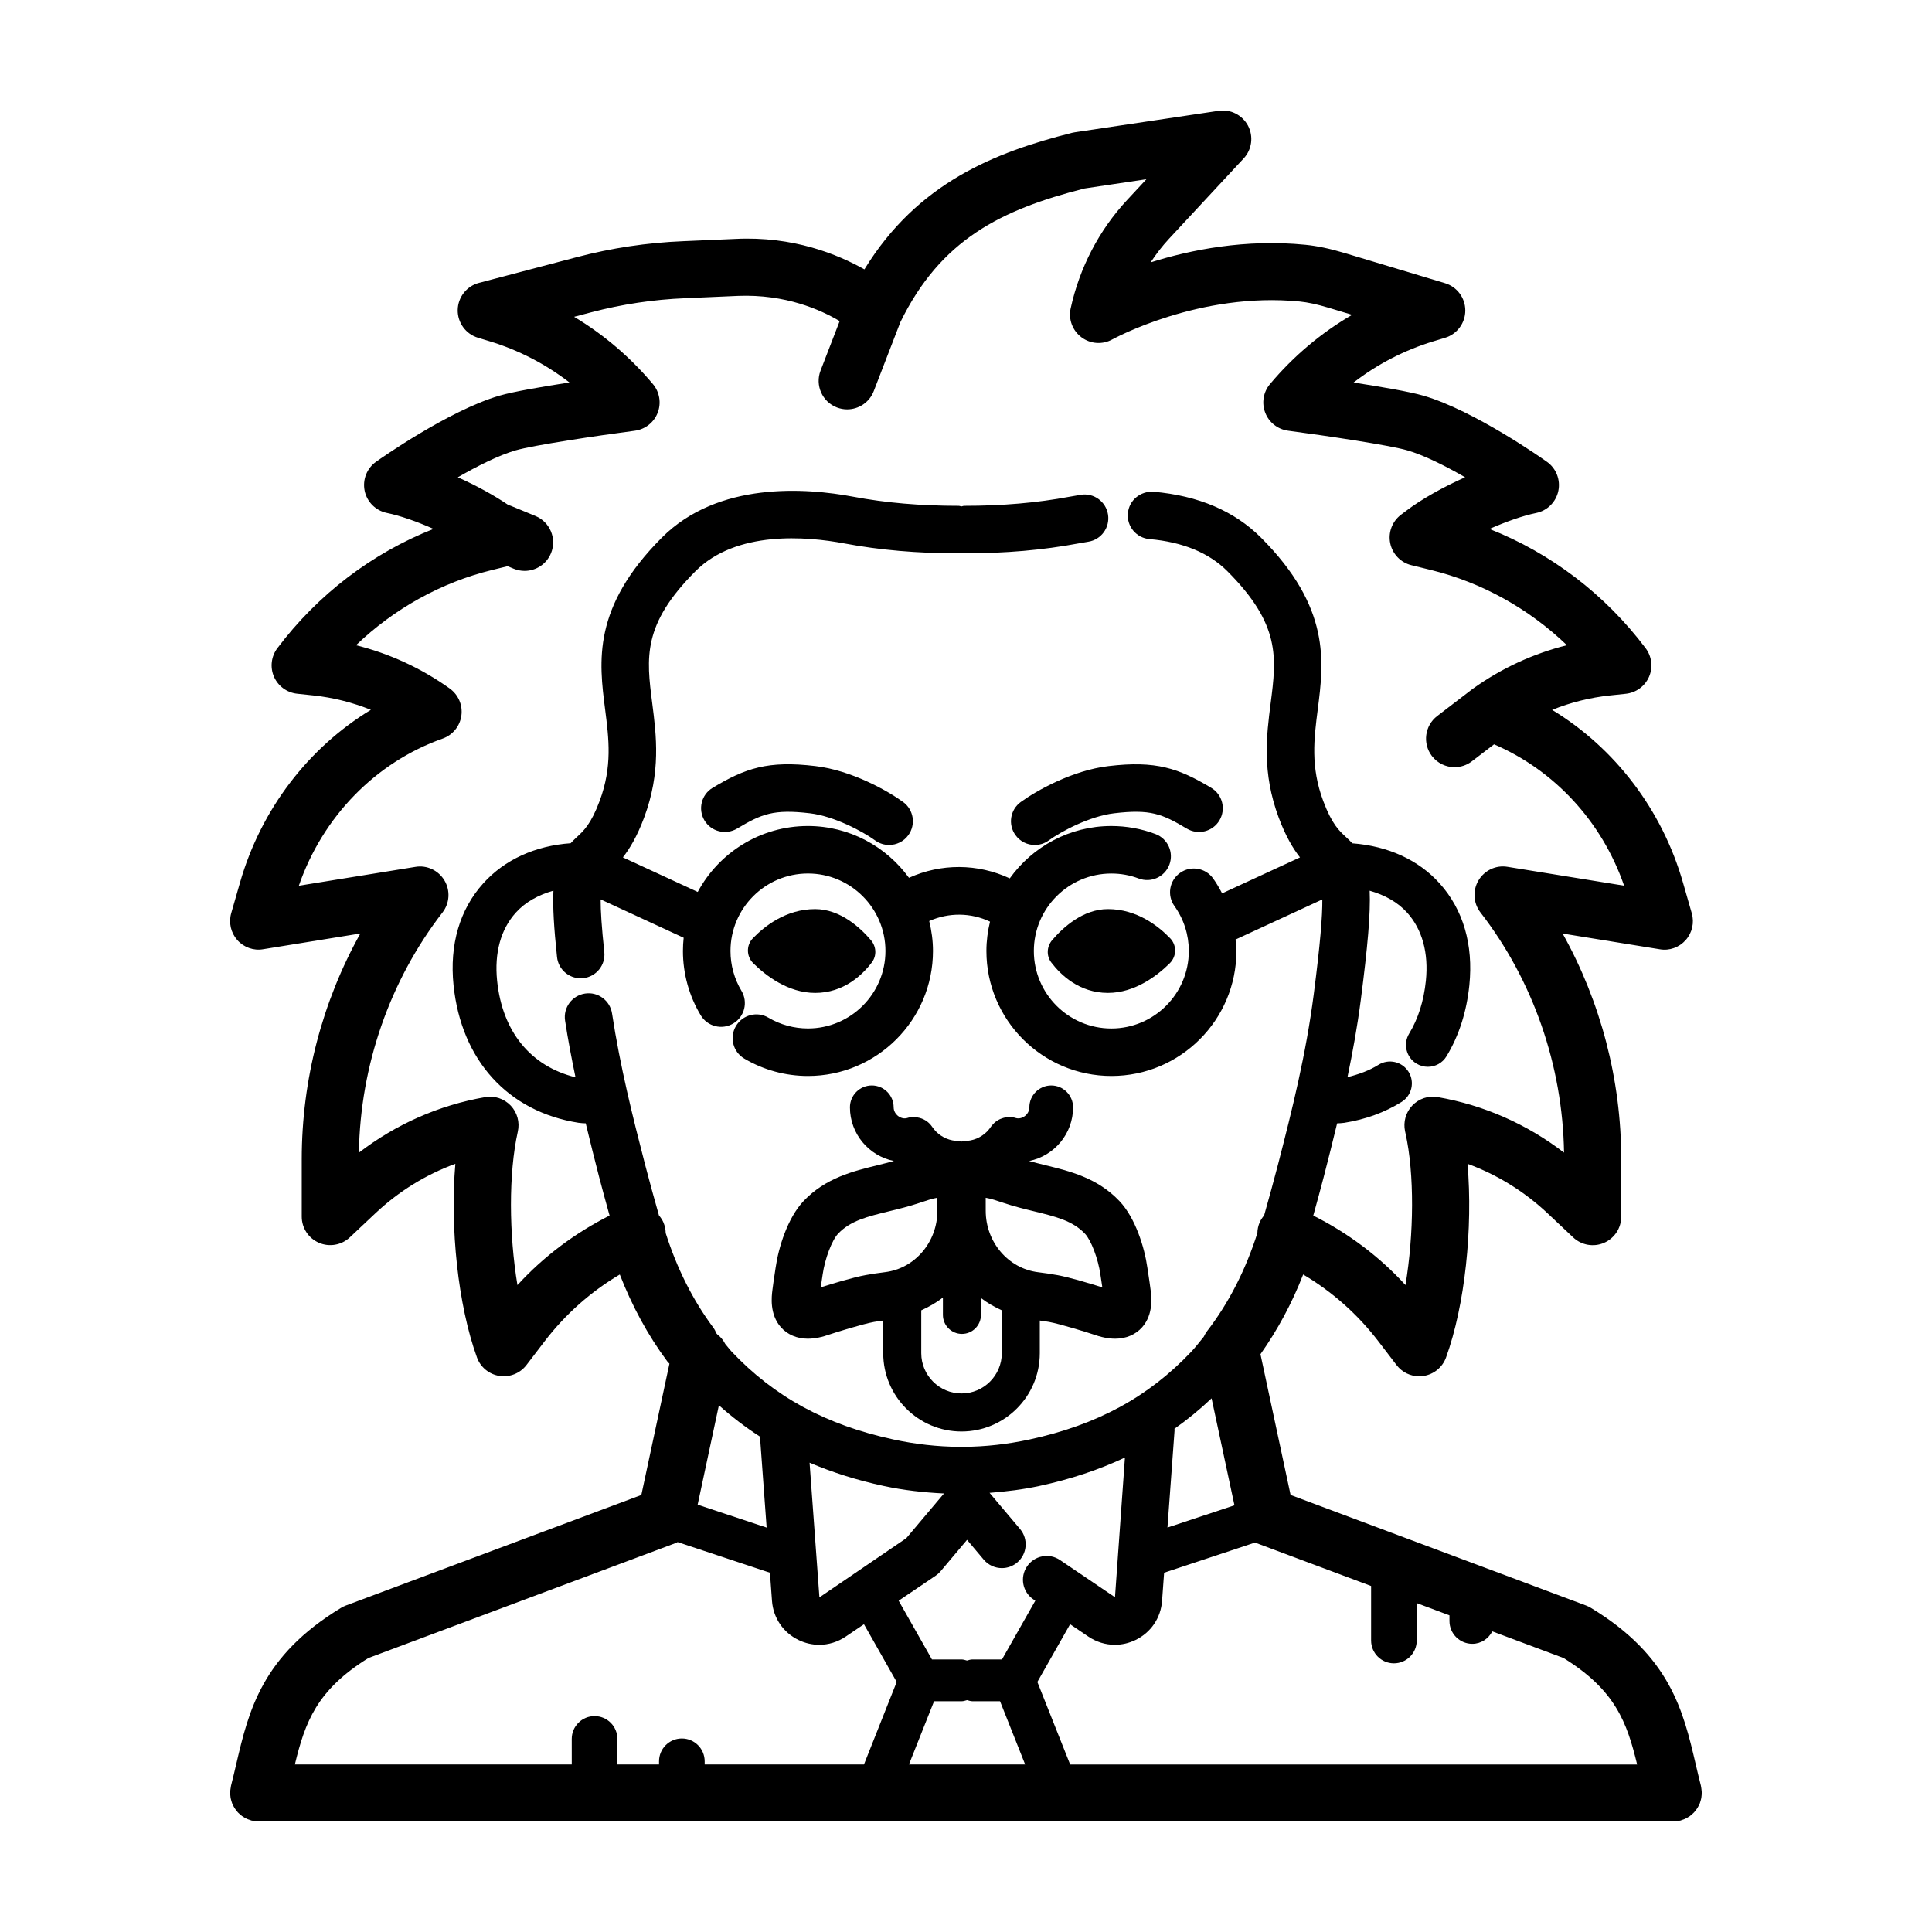
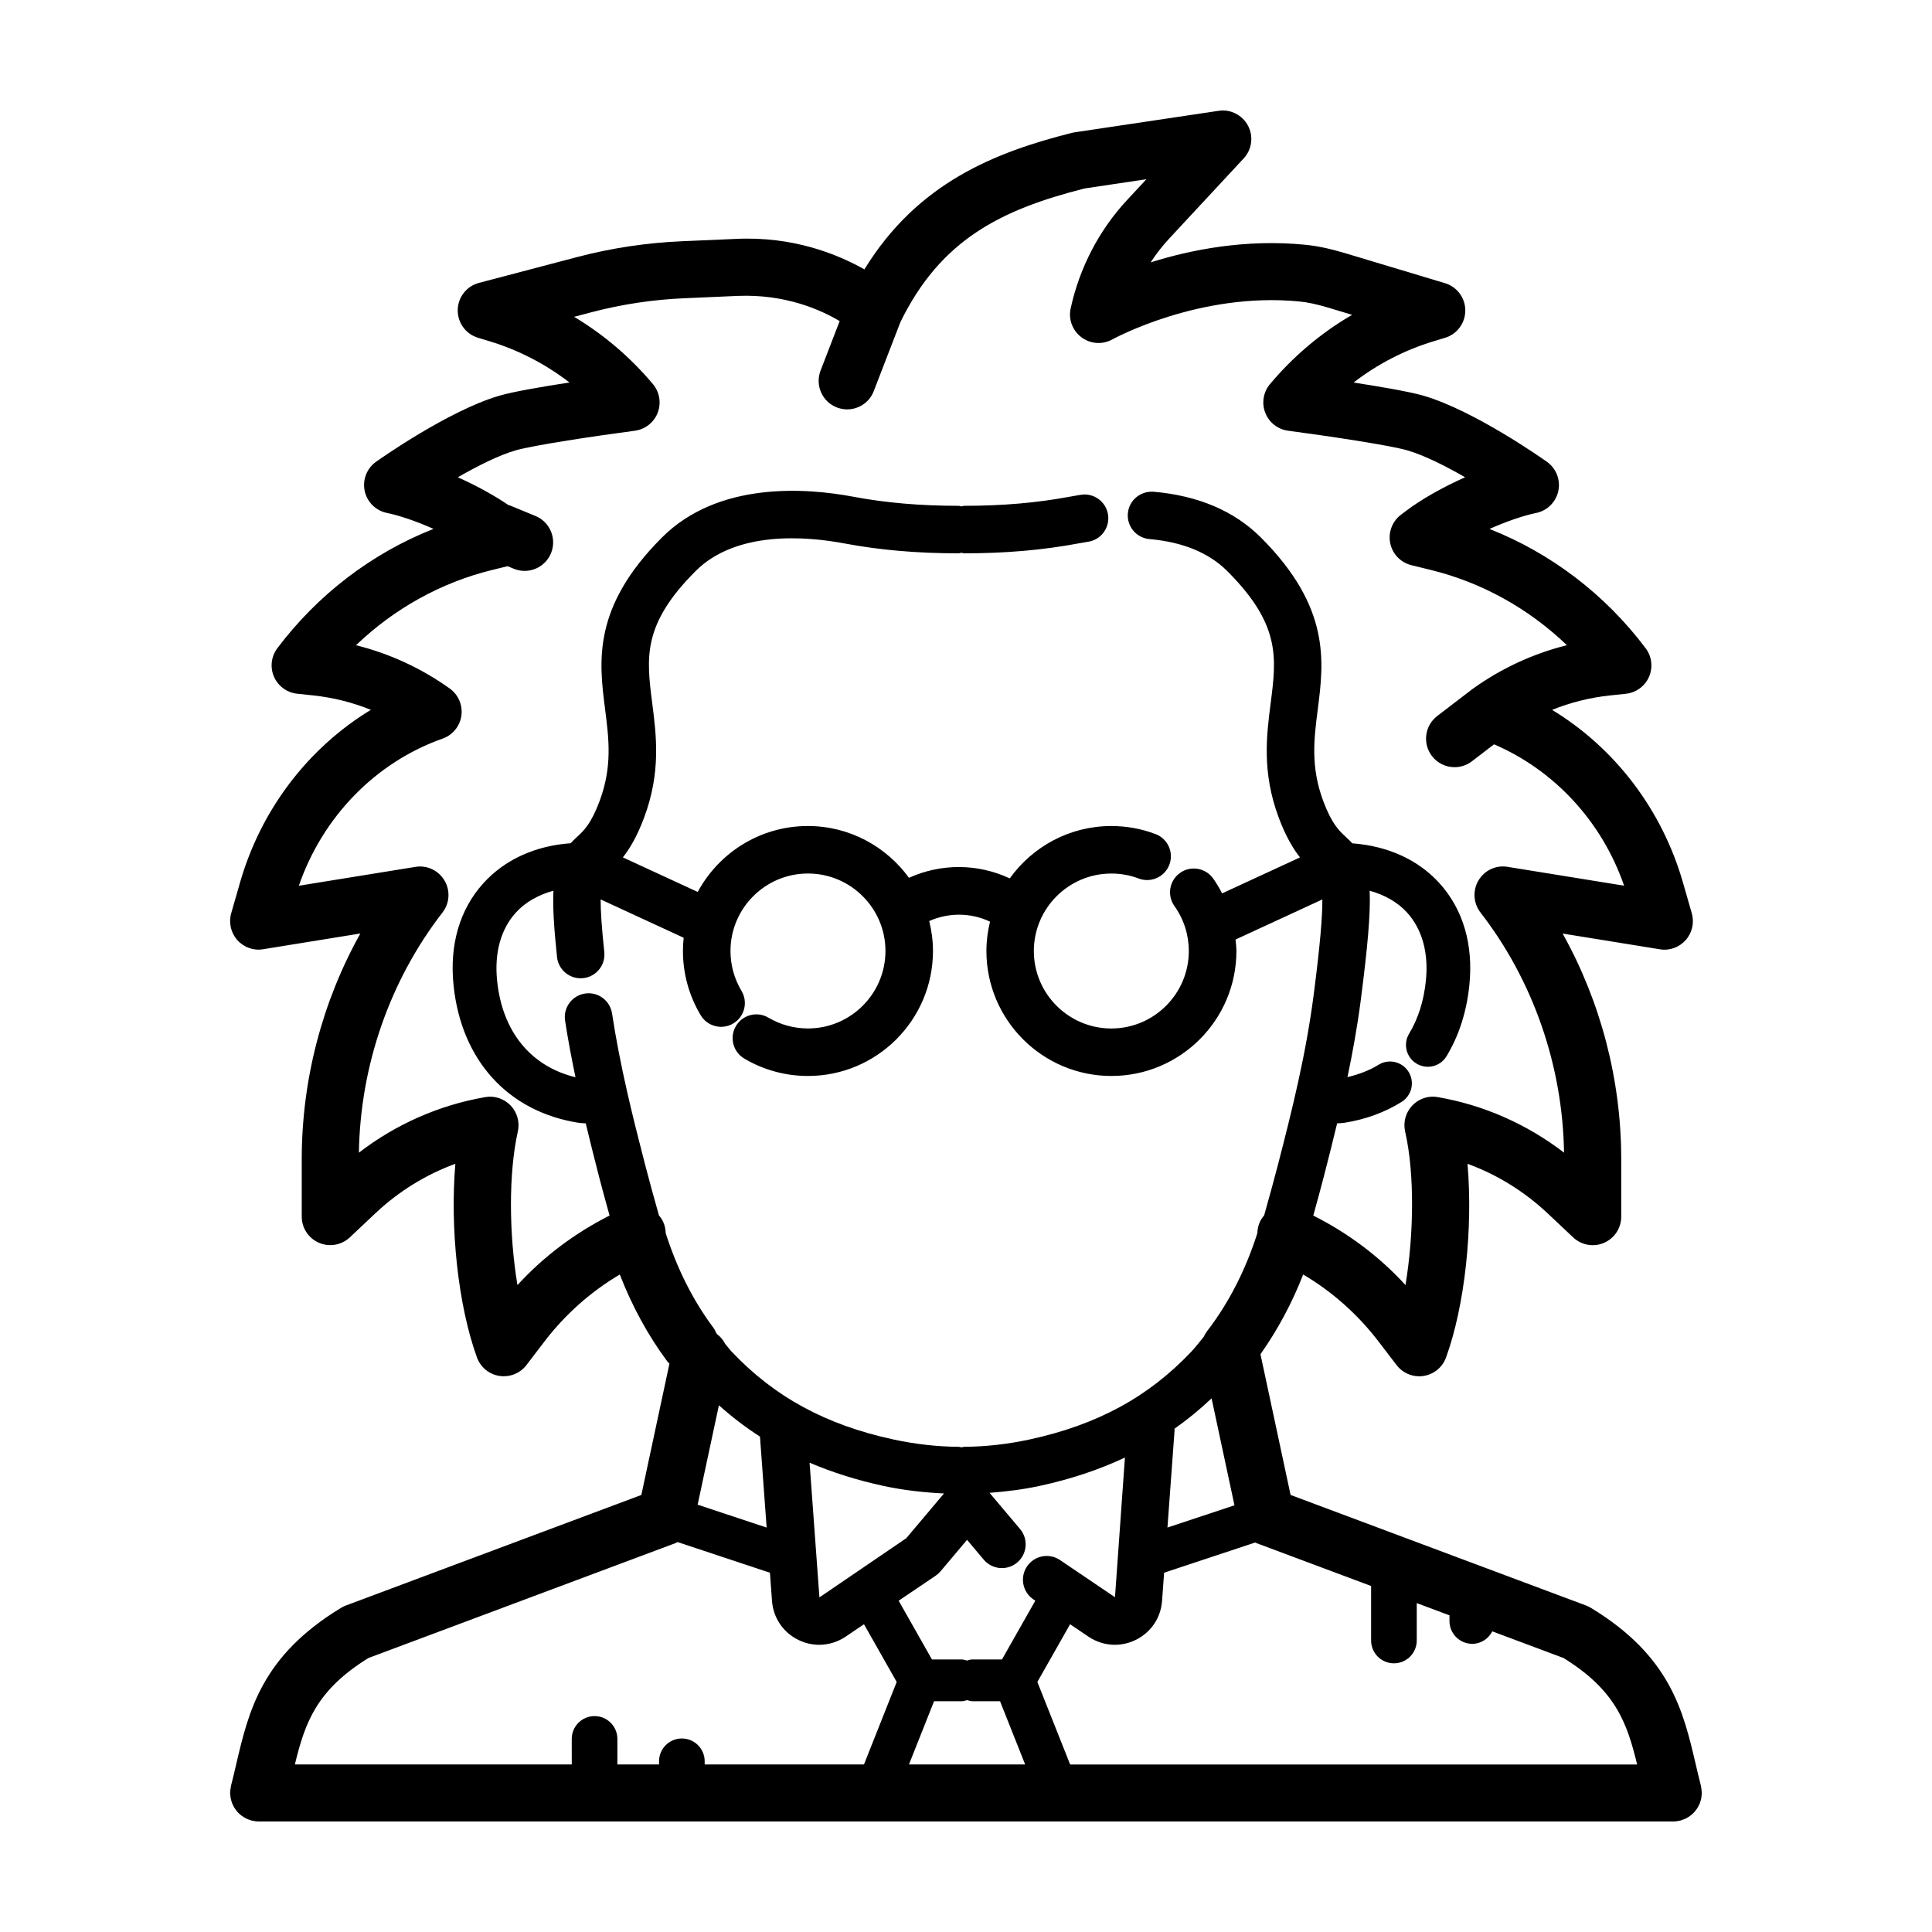
<svg xmlns="http://www.w3.org/2000/svg" fill="#000000" width="800px" height="800px" version="1.1" viewBox="144 144 512 512">
  <g>
-     <path d="m360.03 407.13c7.582 0 12.516-4.781 15.008-8.07 1.344-1.77 1.211-4.227-0.238-5.914-2.805-3.289-8.125-8.223-14.777-8.223-7.668 0-13.367 4.473-16.512 7.738-1.777 1.844-1.723 4.793 0.098 6.594 3.316 3.277 9.23 7.875 16.422 7.875z" />
-     <path d="m360.09 347.02c-12.586-1.508-18.582 0.562-27.234 5.762-2.984 1.785-3.949 5.656-2.168 8.641 1.789 2.984 5.652 3.941 8.641 2.168 6.543-3.914 9.699-5.188 19.281-4.062 6.445 0.754 14.035 4.816 17.312 7.195 1.125 0.816 2.414 1.203 3.699 1.203 1.949 0 3.871-0.902 5.098-2.594 2.047-2.816 1.422-6.758-1.387-8.797-4.137-3.008-13.684-8.387-23.242-9.516z" />
    <path d="m594.15 622.57c0.117-0.23 0.23-0.457 0.328-0.699 0.086-0.223 0.145-0.449 0.211-0.676 0.066-0.242 0.137-0.48 0.18-0.727 0.047-0.262 0.059-0.523 0.082-0.789 0.012-0.176 0.051-0.344 0.051-0.523 0-0.059-0.016-0.121-0.02-0.18-0.004-0.246-0.047-0.492-0.074-0.742-0.035-0.266-0.059-0.539-0.121-0.801-0.016-0.055-0.012-0.109-0.023-0.168-0.504-1.949-0.945-3.871-1.391-5.758-3.293-14.082-6.707-28.637-27.77-41.406-0.402-0.246-0.828-0.453-1.27-0.621l-78.316-29.301-7.981-37.301c4.527-6.422 8.344-13.469 11.316-21.125 7.648 4.519 14.453 10.539 19.949 17.73l4.805 6.281c1.441 1.891 3.672 2.969 6 2.969 0.379 0 0.762-0.031 1.148-0.09 2.731-0.418 5.012-2.293 5.961-4.891 5.019-13.824 7.152-34.289 5.691-51.332 7.809 2.848 15.02 7.297 21.234 13.133l6.766 6.375c2.203 2.07 5.422 2.637 8.176 1.438 2.769-1.195 4.559-3.918 4.559-6.938v-15.25c0-21.008-5.438-41.699-15.531-59.777l25.762 4.168c2.551 0.449 5.144-0.508 6.856-2.438 1.719-1.934 2.324-4.613 1.613-7.098l-2.328-8.113c-5.562-19.406-18.102-35.727-34.688-45.797 4.887-1.969 10.016-3.254 15.242-3.812l4.309-0.457c2.707-0.289 5.047-2.004 6.137-4.504 1.082-2.492 0.742-5.379-0.898-7.559-10.734-14.27-25.145-25.223-41.387-31.617 4.394-1.945 8.871-3.516 12.352-4.227 2.953-0.598 5.266-2.891 5.891-5.836 0.621-2.949-0.559-5.984-3.012-7.723-0.777-0.555-19.184-13.594-32.754-17.531-3.656-1.062-11.34-2.383-18.496-3.481 6.352-4.902 13.516-8.605 21.199-10.934l3.043-0.922c3.188-0.961 5.371-3.906 5.367-7.246-0.004-3.34-2.195-6.273-5.387-7.231l-26.539-7.977c-3.969-1.184-7.281-1.883-10.422-2.195-15.922-1.586-30.43 1.324-41.039 4.664 1.438-2.215 3.059-4.301 4.856-6.242l19.801-21.312c2.188-2.352 2.644-5.824 1.152-8.664-1.508-2.848-4.672-4.449-7.805-3.949l-38.098 5.688c-0.246 0.035-0.488 0.086-0.73 0.141-20.348 5.129-40.914 13.18-55.031 36.188-7.144-4.019-18.906-8.828-34.168-8.07-5.734 0.262-10.293 0.457-13.906 0.605-9.5 0.387-18.973 1.809-28.148 4.227l-25.922 6.82c-3.269 0.855-5.566 3.789-5.633 7.168-0.059 3.379 2.133 6.394 5.367 7.371l3.043 0.922c7.68 2.328 14.844 6.031 21.199 10.934-7.152 1.102-14.844 2.418-18.5 3.481-13.562 3.941-31.977 16.977-32.754 17.531-2.449 1.742-3.633 4.777-3.012 7.723 0.625 2.941 2.938 5.234 5.891 5.836 3.481 0.711 7.961 2.277 12.352 4.227-16.238 6.402-30.641 17.348-41.383 31.617-1.637 2.176-1.98 5.062-0.898 7.559 1.09 2.492 3.43 4.219 6.137 4.504l4.301 0.457c5.223 0.555 10.359 1.844 15.242 3.812-16.586 10.078-29.121 26.391-34.684 45.797l-2.328 8.105c-0.715 2.488-0.105 5.164 1.605 7.106 1.719 1.934 4.316 2.883 6.856 2.438l25.762-4.168c-10.098 18.078-15.531 38.77-15.531 59.777v15.25c0 3.019 1.789 5.742 4.559 6.938 2.762 1.195 5.981 0.629 8.176-1.43l6.766-6.375c6.203-5.836 13.406-10.281 21.207-13.129-1.445 16.867 0.691 37.453 5.727 51.328 0.945 2.602 3.231 4.473 5.961 4.891 2.734 0.406 5.473-0.691 7.148-2.875l4.801-6.281c5.496-7.188 12.293-13.203 19.941-17.723 3.266 8.402 7.461 16.133 12.586 23.023 0.172 0.227 0.383 0.398 0.57 0.605l-7.445 34.797-78.316 29.301c-0.441 0.168-0.867 0.371-1.27 0.621-21.062 12.773-24.469 27.328-27.77 41.406-0.441 1.891-0.891 3.809-1.391 5.758-0.016 0.055-0.016 0.109-0.023 0.168-0.059 0.258-0.09 0.523-0.121 0.789-0.031 0.246-0.07 0.5-0.074 0.746 0 0.059-0.02 0.121-0.02 0.18 0 0.176 0.039 0.348 0.051 0.52 0.02 0.266 0.035 0.535 0.082 0.789 0.047 0.246 0.109 0.484 0.18 0.719 0.066 0.227 0.125 0.457 0.211 0.68 0.098 0.242 0.211 0.473 0.328 0.699 0.105 0.203 0.203 0.406 0.328 0.598 0.137 0.211 0.289 0.406 0.438 0.605 0.145 0.188 0.289 0.371 0.453 0.551 0.168 0.176 0.348 0.332 0.527 0.492 0.18 0.16 0.363 0.324 0.562 0.465 0.207 0.145 0.422 0.273 0.641 0.398 0.203 0.117 0.402 0.238 0.613 0.332 0.258 0.117 0.523 0.203 0.797 0.293 0.156 0.051 0.297 0.125 0.457 0.168 0.051 0.012 0.098 0.004 0.145 0.02 0.578 0.141 1.156 0.23 1.762 0.23h374.89c0.605 0 1.184-0.09 1.742-0.223 0.051-0.012 0.098-0.004 0.145-0.02 0.16-0.039 0.301-0.117 0.453-0.168 0.273-0.09 0.539-0.176 0.797-0.293 0.215-0.098 0.414-0.215 0.613-0.332 0.215-0.125 0.438-0.25 0.645-0.398 0.195-0.141 0.379-0.301 0.559-0.465 0.18-0.16 0.367-0.316 0.527-0.492 0.16-0.172 0.309-0.359 0.449-0.543 0.156-0.195 0.309-0.395 0.441-0.609 0.133-0.195 0.234-0.395 0.336-0.598zm-86.793-58.266v14.445c0 3.34 2.707 6.047 6.047 6.047s6.047-2.707 6.047-6.047v-9.914l8.672 3.246v1.5c0 3.34 2.707 6.047 6.047 6.047 2.336 0 4.301-1.367 5.305-3.301l18.879 7.062c13.75 8.523 16.793 17.039 19.504 28.215h-150.26l-8.688-21.871 8.676-15.297 4.836 3.273c2.137 1.441 4.559 2.176 7.012 2.176 1.859 0 3.727-0.422 5.492-1.273 4.074-1.98 6.707-5.856 7.031-10.375l0.543-7.453 24.129-8.004c0.07 0.031 0.133 0.082 0.203 0.105zm-160.19-15.484-18.285-6.066 5.633-26.34c3.445 3.078 7.062 5.844 10.887 8.305zm-14.191-53.062c-5.391-7.246-9.594-15.66-12.559-24.969-0.02-0.953-0.211-1.918-0.609-2.848-0.297-0.691-0.711-1.289-1.176-1.84-1.223-4.301-2.672-9.586-3.656-13.387-3.273-12.637-6.648-26.145-8.777-40.133-0.523-3.445-3.75-5.82-7.168-5.281-3.441 0.523-5.805 3.727-5.281 7.168 0.777 5.109 1.738 10.09 2.762 15.02-11.836-2.91-19.387-12.047-20.773-25.594-0.75-7.371 0.957-13.609 4.957-18.035 2.527-2.801 5.996-4.707 9.969-5.82-0.203 4.227 0.125 9.801 0.953 17.582 0.344 3.234 3.074 5.633 6.254 5.633 0.227 0 0.449-0.012 0.676-0.035 3.461-0.367 5.965-3.465 5.598-6.926-0.707-6.625-0.984-10.977-0.969-13.941l22 10.16c-0.121 1.152-0.191 2.316-0.191 3.508 0 6.016 1.629 11.906 4.715 17.039 1.793 2.992 5.672 3.945 8.641 2.156 2.984-1.789 3.945-5.656 2.156-8.641-1.906-3.176-2.91-6.82-2.91-10.555 0-11.32 9.211-20.531 20.531-20.531 11.324 0 20.535 9.211 20.535 20.531 0 11.32-9.211 20.531-20.535 20.531-3.684 0-7.305-0.988-10.461-2.852-2.984-1.785-6.848-0.785-8.625 2.207s-0.781 6.852 2.207 8.625c5.098 3.023 10.934 4.613 16.879 4.613 18.27 0 33.129-14.855 33.129-33.125 0-2.734-0.367-5.379-0.996-7.93 5.152-2.293 11-2.258 16.113 0.156-0.605 2.5-0.957 5.094-0.957 7.773 0 18.27 14.863 33.125 33.129 33.125 18.27 0 33.125-14.855 33.125-33.125 0-1.023-0.141-2.023-0.23-3.031l23-10.625c0.039 4.402-0.559 11.855-2.273 25.121-2.047 15.82-5.664 30.422-9.5 45.23-0.984 3.805-2.434 9.078-3.652 13.383-0.465 0.555-0.875 1.152-1.18 1.848-0.398 0.922-0.59 1.883-0.609 2.832-3.098 9.738-7.559 18.5-13.332 26-0.359 0.465-0.637 0.961-0.871 1.473-1.082 1.309-2.102 2.676-3.266 3.914-11.375 12.051-25.016 19.457-42.93 23.32-5.785 1.246-11.613 1.898-17.312 1.941-0.246 0-0.457 0.117-0.699 0.145-0.242-0.031-0.449-0.145-0.699-0.145-5.703-0.039-11.527-0.695-17.312-1.941-17.922-3.863-31.559-11.27-42.926-23.316-0.59-0.629-1.09-1.34-1.664-1.988-0.52-1.012-1.246-1.906-2.16-2.594-0.066-0.086-0.141-0.168-0.207-0.25-0.211-0.551-0.488-1.086-0.859-1.578zm122.26 26.879c3.438-2.422 6.723-5.098 9.844-8.062l6.066 28.348-17.758 5.891 1.891-25.844c0.008-0.109-0.043-0.219-0.043-0.332zm-77.082 15.152c5.336 1.152 10.695 1.734 16.012 1.996l-9.996 11.859-23.016 15.68-2.609-35.695c6.043 2.57 12.523 4.629 19.609 6.16zm13.809 23.785c0.48-0.324 0.91-0.715 1.285-1.152l7.031-8.348 4.418 5.246c1.246 1.48 3.027 2.242 4.82 2.242 1.43 0 2.867-0.488 4.051-1.48 2.66-2.238 3.004-6.211 0.762-8.871l-8.086-9.594c4.402-0.344 8.82-0.875 13.23-1.828 8.293-1.789 15.773-4.293 22.645-7.523l-2.637 37.016-14.566-9.855c-2.875-1.949-6.797-1.195-8.742 1.688-1.949 2.875-1.195 6.797 1.688 8.742l0.504 0.344-8.828 15.566h-7.812c-0.52 0-0.988 0.16-1.465 0.297-0.48-0.133-0.941-0.297-1.465-0.297h-7.82l-8.82-15.562zm-0.426 33.273h7.281c0.52 0 0.988-0.16 1.465-0.297 0.48 0.133 0.941 0.297 1.465 0.297h7.273l6.652 16.75h-30.789zm-110.41-110.29c-2.238-13.488-2.383-29.527 0.098-40.676 0.562-2.465-0.137-5.047-1.879-6.887-1.742-1.828-4.297-2.707-6.777-2.242-12.188 2.109-23.617 7.152-33.457 14.715 0.367-23.102 8.203-45.641 22.152-63.645 1.906-2.453 2.109-5.82 0.523-8.488-1.586-2.664-4.637-4.125-7.703-3.602l-30.887 4.996c6.312-18.285 20.348-32.719 38.109-38.996 2.656-0.941 4.57-3.273 4.961-6.066 0.395-2.793-0.797-5.566-3.09-7.211-7.523-5.375-15.973-9.266-24.832-11.465 10.117-9.699 22.555-16.625 36.012-19.926l4.156-1.02 1.637 0.676c0.945 0.387 1.918 0.57 2.875 0.57 2.973 0 5.785-1.762 6.992-4.676 1.586-3.859-0.246-8.277-4.102-9.871l-6.594-2.719c-0.18-0.074-0.363-0.105-0.551-0.16-3.836-2.609-8.543-5.195-13.445-7.379 5.176-2.977 10.82-5.824 15.285-7.125 4.758-1.379 21.52-3.879 31.625-5.211 2.734-0.363 5.059-2.188 6.055-4.758 0.996-2.57 0.52-5.488-1.258-7.598-6.004-7.148-13.07-13.156-20.887-17.836l4.535-1.195c8.117-2.137 16.5-3.394 24.91-3.734 3.641-0.145 8.223-0.344 13.992-0.613 12.59-0.492 21.922 3.691 26.938 6.676l-5.062 13.121c-1.5 3.894 0.438 8.273 4.328 9.77 0.898 0.344 1.812 0.508 2.719 0.508 3.031 0 5.894-1.832 7.047-4.836l7.055-18.277c10.672-21.84 26.602-29.797 48.805-35.43l16.395-2.449-5.117 5.512c-7.426 7.984-12.594 17.922-14.957 28.723-0.637 2.902 0.504 5.906 2.887 7.672 2.398 1.785 5.606 1.98 8.188 0.527 0.227-0.121 23.09-12.672 49.637-10.027 2.16 0.215 4.574 0.734 7.594 1.637l6.289 1.891c-8.176 4.746-15.539 10.938-21.766 18.355-1.777 2.109-2.258 5.023-1.258 7.598 0.996 2.574 3.32 4.394 6.055 4.758 10.105 1.336 26.867 3.828 31.617 5.211 4.469 1.301 10.117 4.144 15.289 7.125-5.859 2.613-11.531 5.789-15.637 8.906l-1.367 1.031c-2.324 1.762-3.426 4.699-2.836 7.551 0.59 2.852 2.769 5.113 5.598 5.809l5.211 1.281c13.469 3.301 25.906 10.227 36.012 19.926-8.855 2.207-17.312 6.09-24.832 11.473-0.023 0.02-0.039 0.047-0.066 0.059-0.039 0.031-0.09 0.051-0.133 0.082l-9.34 7.152c-3.309 2.539-3.941 7.281-1.406 10.602 1.492 1.945 3.734 2.961 6.004 2.961 1.602 0 3.219-0.508 4.59-1.559l5.875-4.5c16 6.883 28.59 20.469 34.465 37.465l-30.887-4.996c-3.074-0.523-6.121 0.938-7.703 3.598-1.582 2.672-1.375 6.035 0.523 8.496 13.949 18.008 21.781 40.547 22.148 63.645-9.844-7.562-21.277-12.605-33.453-14.715-2.465-0.465-5.008 0.402-6.75 2.215-1.738 1.812-2.457 4.383-1.926 6.836 0.004 0.012 0.105 0.492 0.109 0.5 2.41 10.832 2.242 26.793 0 40.258-6.969-7.637-15.301-13.824-24.434-18.414 0.996-3.578 2.019-7.352 2.777-10.27 1.223-4.719 2.402-9.438 3.543-14.172 0.57-0.031 1.219-0.035 1.91-0.145 5.606-0.887 10.715-2.75 15.176-5.535 2.715-1.699 3.535-5.273 1.844-7.984-1.703-2.719-5.273-3.531-7.984-1.844-2.418 1.512-5.215 2.527-8.203 3.266 1.375-6.609 2.606-13.332 3.516-20.355 1.832-14.191 2.629-23.043 2.363-29.051 3.961 1.113 7.406 3.012 9.93 5.805 4 4.43 5.719 10.672 4.969 18.043-0.551 5.356-2.039 10.07-4.434 14.016-1.656 2.734-0.785 6.297 1.953 7.957 0.941 0.57 1.977 0.84 2.996 0.84 1.961 0 3.875-0.992 4.957-2.797 3.285-5.422 5.324-11.758 6.051-18.844 1.09-10.727-1.641-20.051-7.898-26.98-5.586-6.191-13.602-9.875-23.113-10.602-0.504-0.535-1.039-1.066-1.629-1.605-1.859-1.703-3.785-3.461-6.086-9.609-3.394-9.113-2.449-16.488-1.449-24.297 1.617-12.652 3.457-26.98-15.062-45.523-7.023-7.023-16.59-11.105-28.445-12.137-3.512-0.223-6.516 2.262-6.82 5.727-0.309 3.465 2.262 6.519 5.727 6.82 8.82 0.766 15.766 3.629 20.633 8.496 14.152 14.172 13.035 22.918 11.48 35.023-1.098 8.559-2.344 18.273 2.144 30.309 1.883 5.039 3.848 8.258 5.633 10.531l-20.637 9.531c-0.707-1.355-1.48-2.684-2.379-3.945-2.019-2.832-5.953-3.496-8.781-1.473-2.836 2.016-3.492 5.949-1.473 8.781 2.488 3.492 3.805 7.613 3.805 11.91 0 11.32-9.211 20.531-20.531 20.531-11.324 0-20.535-9.211-20.535-20.531 0-11.32 9.211-20.531 20.535-20.531 2.508 0 4.949 0.441 7.254 1.32 3.254 1.23 6.887-0.406 8.121-3.656 1.23-3.254-0.402-6.887-3.656-8.121-3.738-1.414-7.684-2.137-11.723-2.137-11.09 0-20.895 5.492-26.914 13.879-8.469-3.961-18.203-4.012-26.707-0.152-6.027-8.297-15.781-13.73-26.797-13.73-12.609 0-23.594 7.082-29.188 17.477l-19.836-9.16c1.785-2.277 3.742-5.496 5.629-10.543 4.488-12.027 3.246-21.73 2.152-30.301-1.551-12.105-2.664-20.852 11.477-35.02 10.812-10.809 29.363-9.234 39.449-7.34 9.418 1.77 19.32 2.625 30.27 2.625 0.262 0 0.488-0.121 0.742-0.152 0.258 0.031 0.48 0.152 0.742 0.152 10.949 0 20.852-0.863 30.25-2.625 0.832-0.152 1.707-0.309 2.621-0.453 3.438-0.539 5.777-3.769 5.234-7.203-0.539-3.438-3.789-5.793-7.203-5.234-1.02 0.156-2 0.328-2.953 0.508-8.645 1.621-17.785 2.414-27.945 2.414-0.262 0-0.488 0.121-0.742 0.152-0.258-0.031-0.48-0.152-0.742-0.152-10.16 0-19.301-0.785-27.945-2.414-12.531-2.363-35.789-4.09-50.684 10.816-18.516 18.539-16.68 32.867-15.062 45.52 0.996 7.809 1.945 15.191-1.449 24.293-2.301 6.156-4.227 7.914-6.082 9.613-0.578 0.527-1.102 1.059-1.602 1.594-9.34 0.656-17.488 4.344-23.145 10.617-6.258 6.926-8.988 16.262-7.891 26.984 2.035 19.891 14.418 33.527 33.121 36.48 0.691 0.109 1.34 0.117 1.914 0.145 1.16 4.82 2.348 9.578 3.535 14.176 0.762 2.918 1.785 6.691 2.781 10.262-9.109 4.613-17.438 10.797-24.41 18.43zm-39.488 98.832 81.512-30.5c0.152-0.055 0.277-0.156 0.422-0.223l24.469 8.121 0.543 7.453c0.328 4.516 2.961 8.395 7.031 10.375 1.762 0.852 3.637 1.273 5.496 1.273 2.449 0 4.875-0.734 7.012-2.176l4.836-3.273 8.672 15.297-8.672 21.863h-42.215v-0.836c0-3.34-2.707-6.047-6.047-6.047-3.34 0-6.047 2.707-6.047 6.047v0.836h-11.039v-6.766c0-3.34-2.707-6.047-6.047-6.047s-6.047 2.707-6.047 6.047l0.004 6.766h-73.379c2.711-11.172 5.746-19.688 19.496-28.211z" />
-     <path d="m437.61 384.92c-6.648 0-11.965 4.934-14.777 8.223-1.441 1.688-1.578 4.144-0.238 5.914 2.492 3.285 7.426 8.07 15.008 8.07 7.188 0 13.105-4.594 16.414-7.871 1.82-1.805 1.875-4.75 0.098-6.594-3.141-3.266-8.844-7.742-16.504-7.742z" />
-     <path d="m413.12 365.33c1.234 1.699 3.152 2.602 5.106 2.602 1.285 0 2.578-0.387 3.691-1.199 3.273-2.383 10.879-6.438 17.32-7.199 9.594-1.145 12.73 0.141 19.281 4.062 2.984 1.777 6.848 0.816 8.641-2.168 1.785-2.988 0.816-6.852-2.168-8.641-8.66-5.188-14.641-7.266-27.234-5.762-9.551 1.125-19.098 6.508-23.234 9.512-2.824 2.035-3.449 5.981-1.402 8.793z" />
-     <path d="m358.1 498.77c1.785 0 3.738-0.395 5.969-1.195 1.148-0.398 8.621-2.727 11.574-3.254 0.805-0.145 1.617-0.246 2.422-0.363v8.66c0 11.441 9.309 20.746 20.746 20.746s20.746-9.309 20.746-20.746v-8.66c0.816 0.121 1.629 0.223 2.445 0.367 2.91 0.523 10.414 2.852 11.543 3.25 2.246 0.805 4.207 1.199 5.984 1.199 2.875 0 5.422-1.082 7.16-3.047 3.043-3.445 2.453-8.125 2.231-9.898-0.168-1.328-0.363-2.641-0.555-3.906l-0.293-1.941c-0.754-5.356-3.16-13.211-7.422-17.699-5.82-6.133-13.16-7.918-19.633-9.496-1.406-0.344-2.84-0.711-4.289-1.113 6.637-1.336 11.648-7.203 11.648-14.223 0-3.199-2.602-5.793-5.793-5.793-3.195 0-5.793 2.602-5.793 5.793 0 1.879-1.961 3.324-3.598 2.832-0.555-0.176-1.137-0.266-1.723-0.266h-0.039c-0.707 0-1.375 0.168-2.019 0.406-0.125 0.051-0.25 0.086-0.379 0.145-0.594 0.273-1.137 0.637-1.617 1.094-0.066 0.059-0.109 0.133-0.172 0.195-0.211 0.223-0.43 0.434-0.605 0.691-0.316 0.465-0.648 0.906-1.066 1.324-1.613 1.613-3.75 2.5-6.016 2.5-0.262 0-0.488 0.117-0.742 0.152-0.25-0.035-0.48-0.152-0.742-0.152-2.266 0-4.402-0.887-6.016-2.504-0.422-0.418-0.762-0.871-1.09-1.344-0.898-1.301-2.281-2.137-3.82-2.394-0.035-0.004-0.07-0.004-0.105-0.016-0.281-0.039-0.559-0.105-0.852-0.105h-0.039c-0.055 0-0.102 0.031-0.156 0.031-0.523 0.004-1.047 0.066-1.566 0.238-1.617 0.504-3.598-0.945-3.598-2.832 0-3.199-2.602-5.793-5.793-5.793-3.195 0-5.793 2.602-5.793 5.793 0 7.019 5.012 12.887 11.648 14.223-1.441 0.398-2.883 0.766-4.293 1.113-6.481 1.578-13.816 3.367-19.633 9.496-4.262 4.5-6.66 12.344-7.422 17.695l-0.277 1.863c-0.195 1.293-0.398 2.641-0.562 3.988-0.223 1.77-0.805 6.449 2.231 9.895 1.738 1.969 4.281 3.051 7.164 3.051zm40.715 14.508c-5.883 0-10.672-4.785-10.672-10.672v-11.352c2.047-0.934 3.988-2.023 5.738-3.402v4.609c0 2.785 2.254 5.039 5.039 5.039s5.039-2.254 5.039-5.039v-4.473c1.691 1.305 3.562 2.363 5.531 3.258v11.355c-0.008 5.891-4.793 10.676-10.676 10.676zm32.711-42.332c1.629 1.719 3.5 6.66 4.09 10.809l0.309 2.047c0.066 0.449 0.137 0.91 0.203 1.371-2.867-0.91-8.68-2.672-11.875-3.246-1.715-0.316-3.441-0.562-5.152-0.777-7.91-0.977-13.875-7.981-13.875-16.289l-0.004-3.441c1.324 0.211 3.043 0.789 4.766 1.371 2.797 0.941 5.473 1.594 8.066 2.223 5.699 1.395 10.203 2.484 13.473 5.934zm-69.805 12.77 0.293-1.977c0.586-4.133 2.457-9.082 4.098-10.801 3.258-3.441 7.769-4.535 13.473-5.93 2.602-0.629 5.281-1.285 8.137-2.242 1.668-0.562 3.379-1.145 4.699-1.355v3.441c0 8.309-5.965 15.312-13.859 16.281-1.734 0.211-3.449 0.469-5.152 0.777-3.258 0.586-9.035 2.336-11.891 3.246 0.059-0.48 0.133-0.969 0.203-1.441z" />
+     <path d="m437.61 384.92z" />
  </g>
</svg>